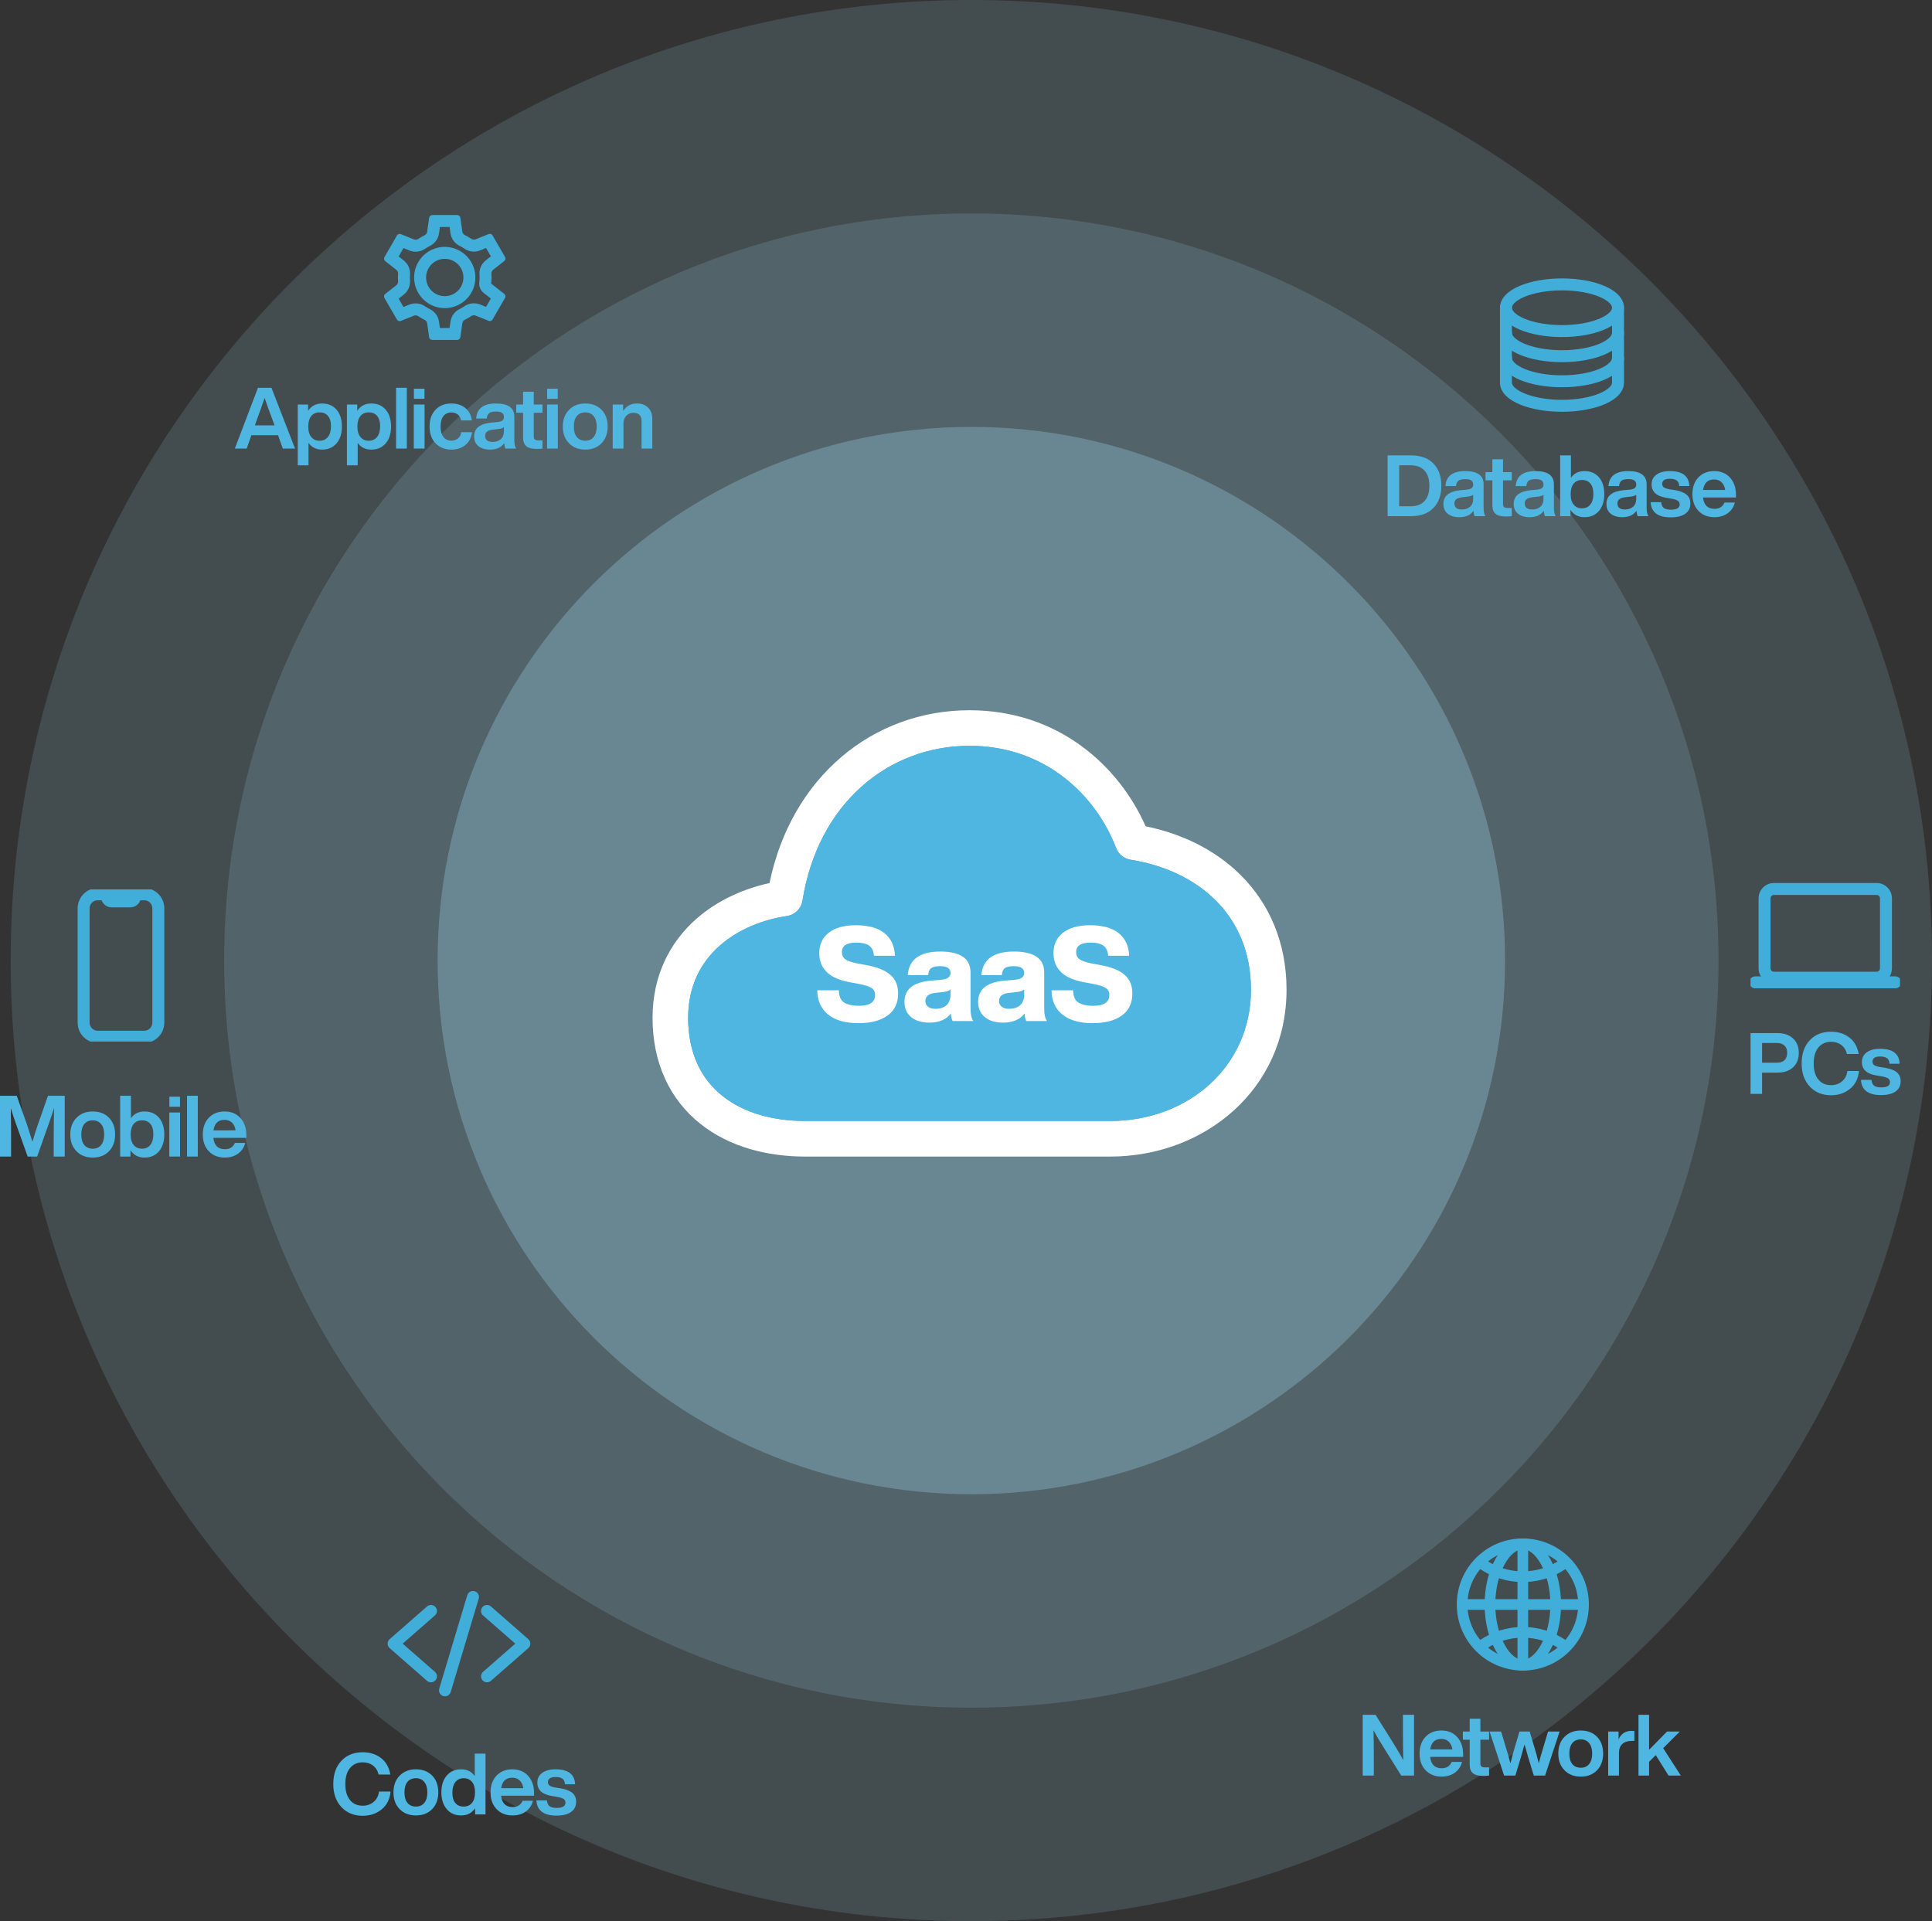
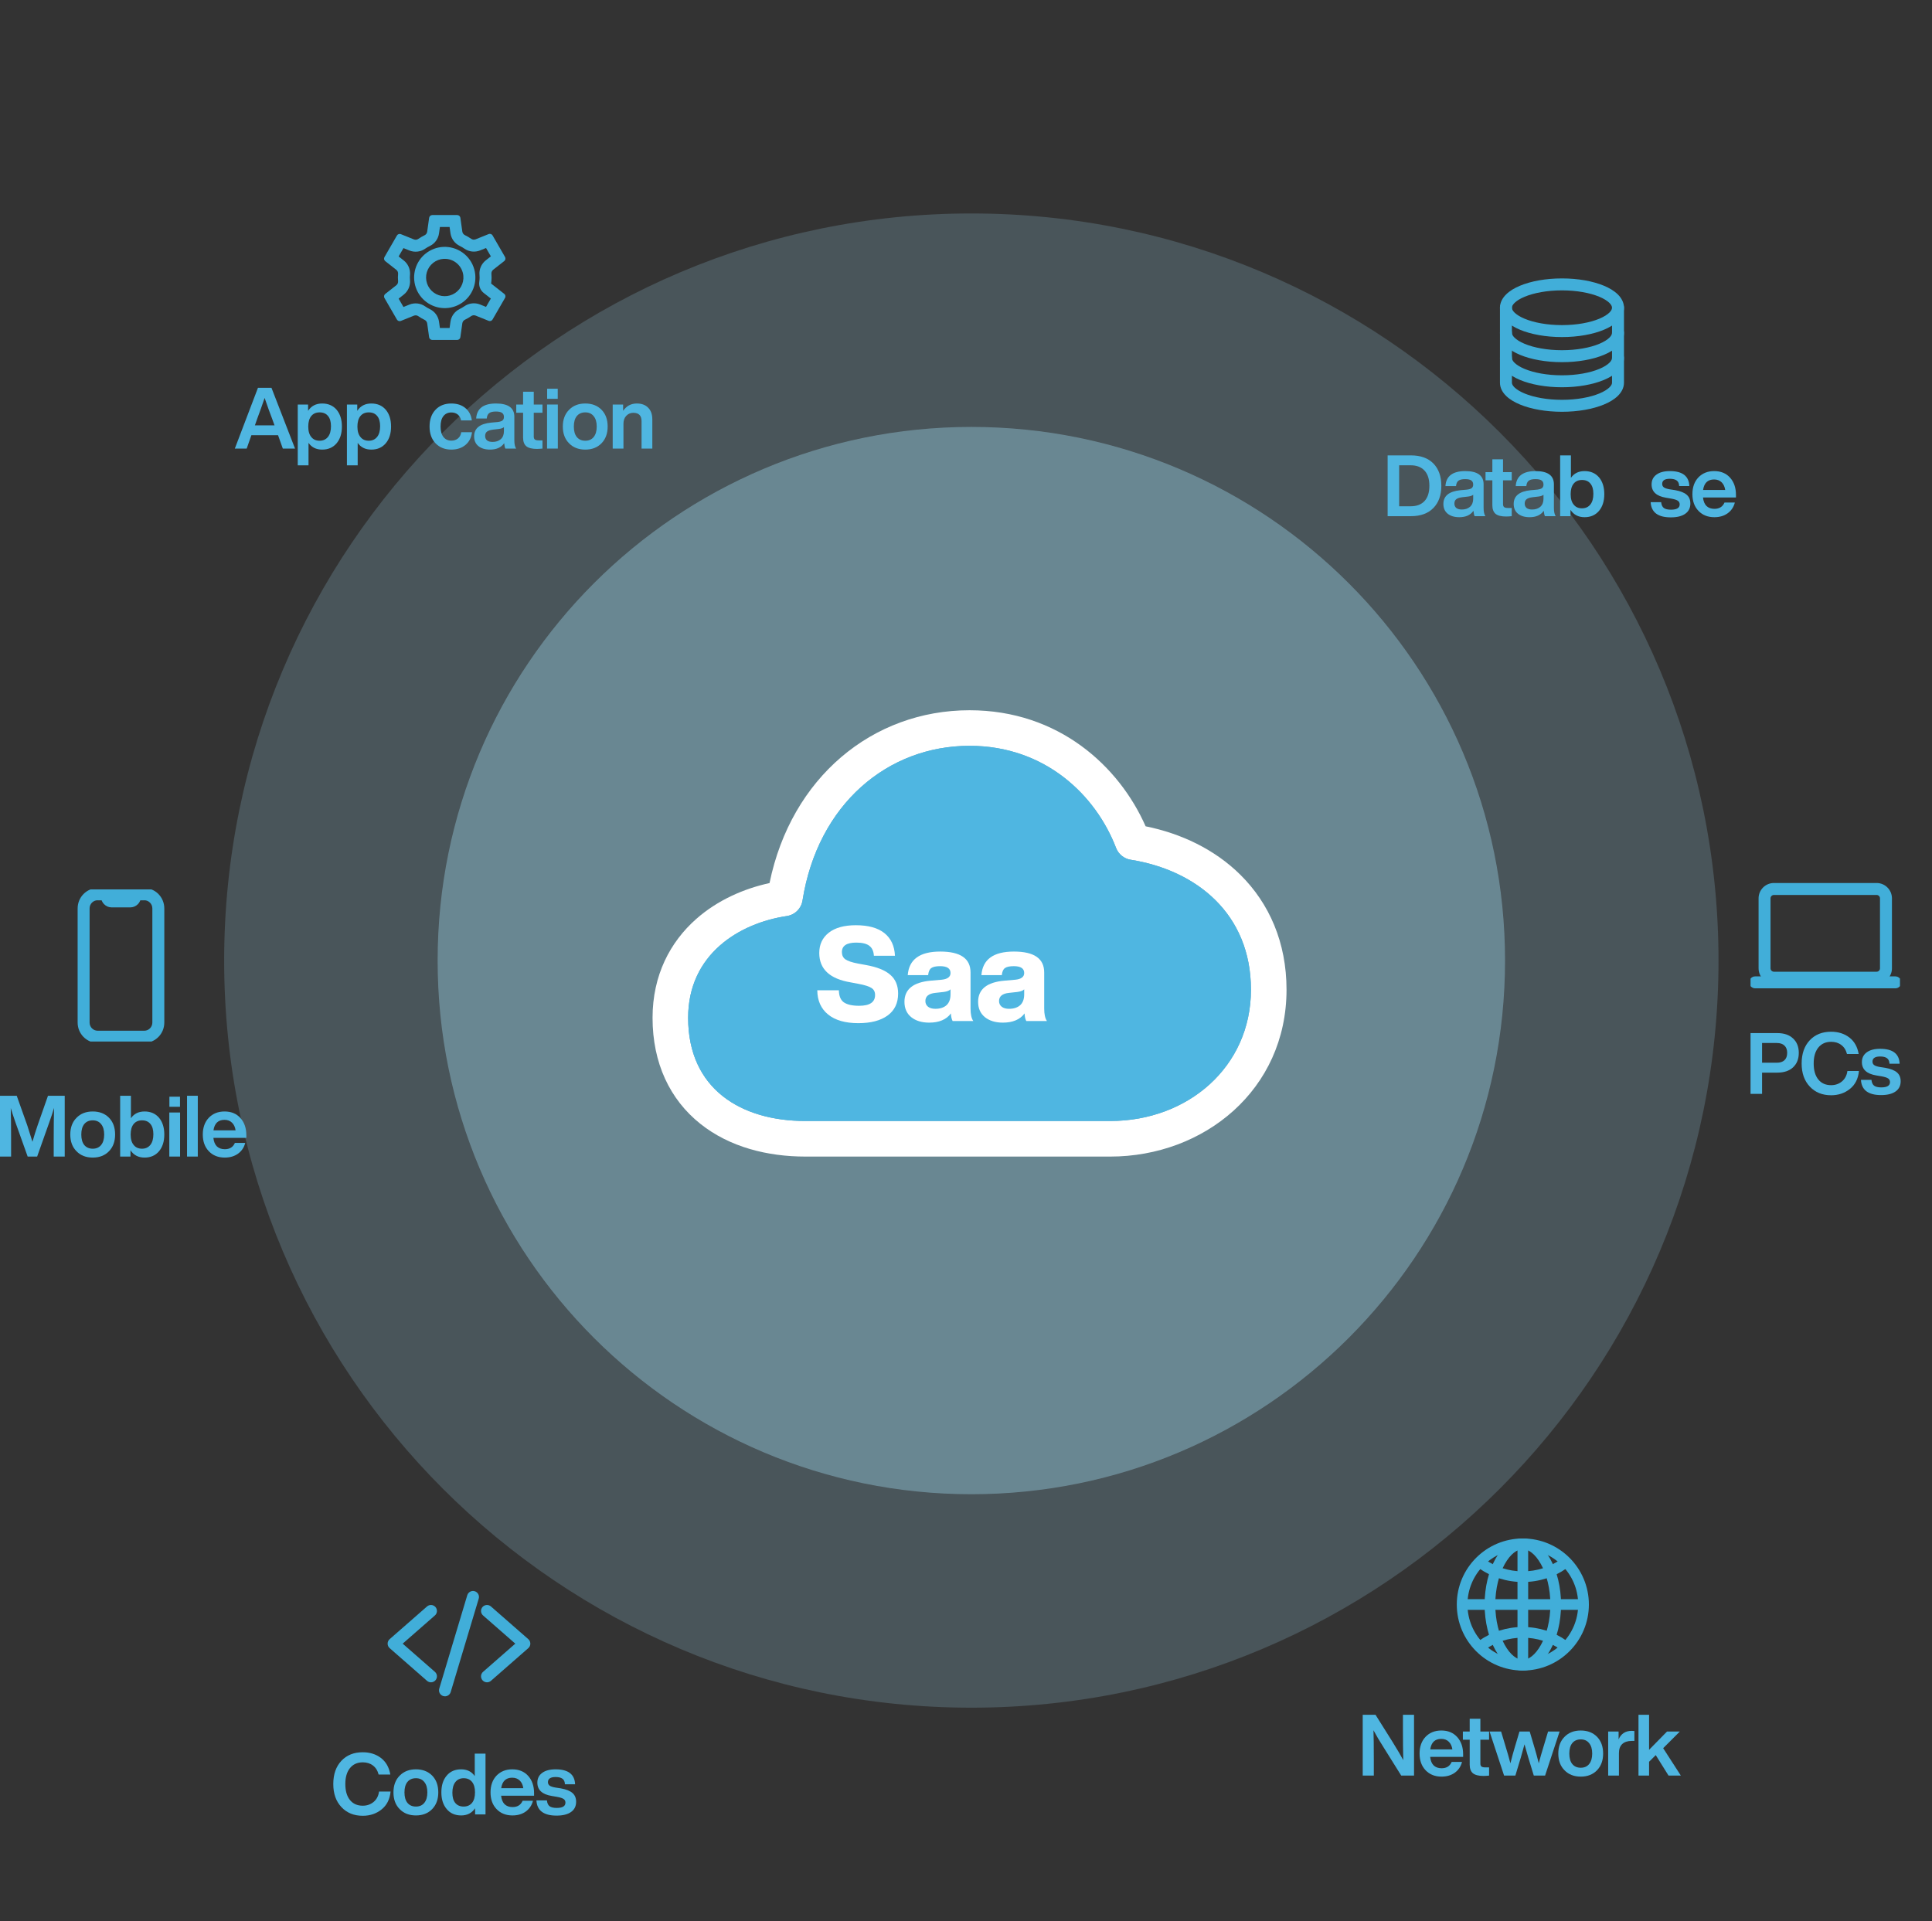
<svg xmlns="http://www.w3.org/2000/svg" width="543" height="540" viewBox="0 0 543 540" fill="none">
  <rect x="0" y="0" width="543" height="540" fill="#333333" stroke="none" />
  <g opacity="0.5">
-     <path opacity="0.3" d="M543 270C543 419.117 422.117 540 273 540C123.883 540 3 419.117 3 270C3 120.883 123.883 0 273 0C422.117 0 543 120.883 543 270Z" fill="#A0DBF2" />
    <path opacity="0.4" d="M483 270C483 385.98 388.98 480 273 480C157.02 480 63 385.98 63 270C63 154.02 157.02 60 273 60C388.98 60 483 154.02 483 270Z" fill="#A0DBF2" />
    <path d="M423 270C423 352.843 355.843 420 273 420C190.157 420 123 352.843 123 270C123 187.157 190.157 120 273 120C355.843 120 423 187.157 423 270Z" fill="#A0DBF2" />
  </g>
  <path d="M224.062 256.021C223.27 256.806 222.248 257.318 221.145 257.484C207.868 259.461 193.404 268.155 193.404 286.092C193.404 306.049 208.234 315.092 226.359 315.092H312.041C333.792 315.092 351.587 299.933 351.587 278.183C351.587 256.831 336.217 244.589 317.792 241.662C316.869 241.516 316.002 241.128 315.277 240.539C314.552 239.95 313.995 239.18 313.663 238.307C308.018 223.596 293.814 209.637 272.496 209.637C249.539 209.637 229.852 225.979 225.551 253.117C225.376 254.219 224.855 255.236 224.062 256.021Z" fill="#4FB6E1" />
  <path fill-rule="evenodd" clip-rule="evenodd" d="M221.145 257.484C222.248 257.318 223.27 256.806 224.062 256.021C224.855 255.236 225.376 254.219 225.551 253.117C229.852 225.979 249.539 209.637 272.496 209.637C293.814 209.637 308.018 223.596 313.663 238.307C313.995 239.18 314.552 239.95 315.277 240.539C316.002 241.128 316.869 241.516 317.792 241.662C336.217 244.589 351.587 256.831 351.587 278.183C351.587 299.933 333.792 315.092 312.041 315.092H226.359C208.234 315.092 193.404 306.049 193.404 286.092C193.404 268.155 207.868 259.461 221.145 257.484ZM216.281 248.214C222.362 218.564 245.203 199.637 272.496 199.637C297.572 199.637 314.56 215.42 321.983 232.259C331.886 234.265 341.359 238.69 348.641 245.913C356.72 253.926 361.587 264.898 361.587 278.183C361.587 306.342 338.385 325.092 312.041 325.092H226.359C215.788 325.092 205.111 322.472 196.856 315.899C188.276 309.068 183.404 298.818 183.404 286.092C183.404 274.097 188.373 264.762 195.673 258.31C201.746 252.942 209.178 249.761 216.281 248.214Z" fill="white" />
  <path d="M224.063 256.021C223.271 256.806 222.249 257.318 221.146 257.484C207.868 259.461 193.404 268.155 193.404 286.092C193.404 306.049 208.234 315.092 226.359 315.092H312.042C333.792 315.092 351.588 299.933 351.588 278.183C351.588 256.831 336.217 244.589 317.792 241.662C316.87 241.516 316.002 241.128 315.277 240.539C314.552 239.95 313.995 239.18 313.663 238.307C308.018 223.596 293.814 209.637 272.496 209.637C249.54 209.637 229.853 225.979 225.552 253.117C225.377 254.219 224.855 255.236 224.063 256.021Z" fill="#4FB6E1" />
  <path d="M241.247 287.592C237.572 287.592 234.735 286.778 232.737 285.15C230.739 283.522 229.728 281.253 229.703 278.342H235.771C235.796 279.97 236.265 281.105 237.177 281.746C238.115 282.387 239.545 282.708 241.469 282.708C244.454 282.708 245.946 281.697 245.946 279.674C245.946 278.786 245.613 278.132 244.947 277.713C244.306 277.269 243.06 276.874 241.21 276.529L239.064 276.122C233.194 275.135 230.258 272.385 230.258 267.871C230.258 265.478 231.146 263.579 232.922 262.173C234.723 260.767 237.264 260.064 240.544 260.064C244.047 260.064 246.723 260.804 248.573 262.284C250.423 263.764 251.41 265.885 251.533 268.648H245.613C245.539 267.365 245.108 266.428 244.318 265.836C243.554 265.244 242.333 264.948 240.655 264.948C237.967 264.948 236.622 265.836 236.622 267.612C236.622 268.5 236.943 269.178 237.584 269.647C238.25 270.116 239.422 270.51 241.099 270.831L243.319 271.238C246.501 271.805 248.808 272.73 250.238 274.013C251.694 275.271 252.421 277.022 252.421 279.267C252.421 281.956 251.435 284.015 249.461 285.446C247.488 286.877 244.75 287.592 241.247 287.592Z" fill="white" />
  <path d="M273.552 287H267.743C267.447 286.433 267.287 285.717 267.262 284.854C265.98 286.581 263.945 287.444 261.157 287.444C259.061 287.444 257.371 286.926 256.088 285.89C254.83 284.854 254.201 283.423 254.201 281.598C254.201 278.046 256.693 276.06 261.675 275.641L264.672 275.382C266.325 275.209 267.151 274.58 267.151 273.495C267.151 272.212 266.177 271.571 264.228 271.571C263.044 271.571 262.206 271.756 261.712 272.126C261.244 272.471 260.96 273.125 260.861 274.087H255.126C255.472 269.672 258.518 267.464 264.265 267.464C269.939 267.464 272.775 269.425 272.775 273.347V283.485C272.775 285.088 273.034 286.26 273.552 287ZM262.896 283.559C264.204 283.559 265.24 283.226 266.004 282.56C266.769 281.869 267.151 280.846 267.151 279.489V278.083C266.806 278.453 266.165 278.7 265.227 278.823L262.859 279.082C261.009 279.279 260.084 280.044 260.084 281.376C260.084 282.042 260.331 282.572 260.824 282.967C261.318 283.362 262.008 283.559 262.896 283.559Z" fill="white" />
  <path d="M294.256 287H288.447C288.151 286.433 287.991 285.717 287.966 284.854C286.684 286.581 284.649 287.444 281.861 287.444C279.765 287.444 278.075 286.926 276.792 285.89C275.534 284.854 274.905 283.423 274.905 281.598C274.905 278.046 277.397 276.06 282.379 275.641L285.376 275.382C287.029 275.209 287.855 274.58 287.855 273.495C287.855 272.212 286.881 271.571 284.932 271.571C283.748 271.571 282.91 271.756 282.416 272.126C281.948 272.471 281.664 273.125 281.565 274.087H275.83C276.176 269.672 279.222 267.464 284.969 267.464C290.643 267.464 293.479 269.425 293.479 273.347V283.485C293.479 285.088 293.738 286.26 294.256 287ZM283.6 283.559C284.908 283.559 285.944 283.226 286.708 282.56C287.473 281.869 287.855 280.846 287.855 279.489V278.083C287.51 278.453 286.869 278.7 285.931 278.823L283.563 279.082C281.713 279.279 280.788 280.044 280.788 281.376C280.788 282.042 281.035 282.572 281.528 282.967C282.022 283.362 282.712 283.559 283.6 283.559Z" fill="white" />
-   <path d="M307.081 287.592C303.406 287.592 300.569 286.778 298.571 285.15C296.573 283.522 295.562 281.253 295.537 278.342H301.605C301.63 279.97 302.099 281.105 303.011 281.746C303.949 282.387 305.379 282.708 307.303 282.708C310.288 282.708 311.78 281.697 311.78 279.674C311.78 278.786 311.447 278.132 310.781 277.713C310.14 277.269 308.894 276.874 307.044 276.529L304.898 276.122C299.028 275.135 296.092 272.385 296.092 267.871C296.092 265.478 296.98 263.579 298.756 262.173C300.557 260.767 303.098 260.064 306.378 260.064C309.881 260.064 312.557 260.804 314.407 262.284C316.257 263.764 317.244 265.885 317.367 268.648H311.447C311.373 267.365 310.942 266.428 310.152 265.836C309.388 265.244 308.167 264.948 306.489 264.948C303.801 264.948 302.456 265.836 302.456 267.612C302.456 268.5 302.777 269.178 303.418 269.647C304.084 270.116 305.256 270.51 306.933 270.831L309.153 271.238C312.335 271.805 314.642 272.73 316.072 274.013C317.528 275.271 318.255 277.022 318.255 279.267C318.255 281.956 317.269 284.015 315.295 285.446C313.322 286.877 310.584 287.592 307.081 287.592Z" fill="white" />
  <path fill-rule="evenodd" clip-rule="evenodd" d="M133.568 77.148L133.568 77.154C133.743 78.92 133.367 80.698 132.492 82.242C131.618 83.787 130.287 85.024 128.682 85.783C127.078 86.542 125.278 86.787 123.529 86.483C121.779 86.18 120.167 85.343 118.912 84.088C117.657 82.833 116.82 81.221 116.517 79.471C116.213 77.722 116.458 75.922 117.217 74.318C117.976 72.713 119.213 71.382 120.758 70.508C122.302 69.633 124.08 69.257 125.846 69.432L125.516 72.775C124.439 72.669 123.355 72.898 122.413 73.431C121.471 73.965 120.717 74.776 120.254 75.755C119.791 76.733 119.642 77.831 119.827 78.897C120.012 79.964 120.522 80.947 121.288 81.712C122.053 82.478 123.036 82.988 124.103 83.173C125.169 83.358 126.267 83.209 127.245 82.746C128.224 82.283 129.035 81.529 129.568 80.587C130.102 79.645 130.331 78.561 130.225 77.484C130.103 76.276 129.568 75.148 128.71 74.29C127.852 73.432 126.723 72.897 125.516 72.775L125.852 69.432C127.83 69.631 129.68 70.508 131.086 71.914C132.492 73.32 133.369 75.169 133.568 77.148ZM138.031 79.705C138.112 79.14 138.154 78.571 138.157 78C138.157 77.658 138.139 77.317 138.112 76.977C138.092 76.758 138.127 76.538 138.213 76.337C138.3 76.135 138.436 75.958 138.608 75.822L141.743 73.361C141.904 73.227 142.013 73.041 142.05 72.834C142.087 72.627 142.049 72.415 141.943 72.233L138.435 66.163C138.328 65.983 138.162 65.847 137.965 65.778C137.767 65.71 137.552 65.713 137.357 65.787L133.675 67.269C133.473 67.351 133.254 67.38 133.037 67.356C132.821 67.332 132.614 67.254 132.435 67.129C131.877 66.739 131.288 66.394 130.675 66.098C130.479 66.005 130.309 65.864 130.18 65.689C130.051 65.515 129.968 65.311 129.937 65.096L129.385 61.173C129.344 60.97 129.234 60.787 129.075 60.655C128.915 60.523 128.716 60.449 128.508 60.445H121.491C121.281 60.45 121.078 60.527 120.919 60.664C120.759 60.802 120.652 60.99 120.615 61.197L120.063 65.126C120.034 65.339 119.952 65.541 119.826 65.714C119.7 65.888 119.533 66.028 119.34 66.122C118.726 66.42 118.135 66.763 117.573 67.15C117.393 67.275 117.186 67.354 116.969 67.379C116.752 67.404 116.532 67.375 116.328 67.294L112.645 65.811C112.45 65.737 112.235 65.734 112.038 65.803C111.84 65.872 111.674 66.008 111.567 66.188L108.059 72.258C107.954 72.438 107.917 72.649 107.952 72.854C107.988 73.059 108.094 73.246 108.253 73.38L111.386 75.841C111.557 75.975 111.693 76.15 111.78 76.35C111.866 76.549 111.902 76.767 111.884 76.984C111.854 77.319 111.836 77.656 111.836 77.998C111.836 78.34 111.854 78.681 111.884 79.023C111.905 79.241 111.87 79.461 111.784 79.663C111.698 79.865 111.564 80.042 111.392 80.178L108.257 82.639C108.096 82.773 107.987 82.959 107.95 83.166C107.913 83.373 107.951 83.585 108.056 83.767L111.565 89.837C111.672 90.017 111.838 90.153 112.035 90.222C112.233 90.29 112.448 90.287 112.643 90.213L116.325 88.731C116.527 88.649 116.746 88.62 116.963 88.644C117.179 88.668 117.386 88.746 117.565 88.871C118.123 89.261 118.712 89.606 119.325 89.902C119.521 89.995 119.691 90.136 119.82 90.311C119.949 90.485 120.032 90.689 120.063 90.904L120.615 94.827C120.656 95.03 120.766 95.213 120.925 95.345C121.085 95.477 121.284 95.551 121.491 95.555H128.508C128.719 95.55 128.921 95.473 129.081 95.336C129.241 95.198 129.348 95.01 129.385 94.802L129.937 90.874C129.966 90.661 130.048 90.459 130.174 90.286C130.3 90.112 130.467 89.972 130.66 89.878C131.274 89.58 131.865 89.237 132.427 88.85C132.606 88.725 132.814 88.646 133.031 88.621C133.248 88.596 133.468 88.625 133.671 88.706L137.355 90.189C137.55 90.263 137.765 90.266 137.962 90.197C138.159 90.128 138.326 89.992 138.433 89.812L141.941 83.742C142.046 83.561 142.084 83.348 142.047 83.141C142.01 82.935 141.902 82.748 141.74 82.614L138.031 79.705ZM137.958 83.918L135.958 82.349C135.014 81.609 134.536 80.421 134.705 79.233C134.763 78.821 134.794 78.406 134.797 77.99C134.797 77.77 134.785 77.53 134.764 77.257C134.697 76.49 134.822 75.718 135.126 75.01C135.434 74.293 135.916 73.665 136.529 73.183L137.961 72.058L136.605 69.712L134.929 70.387C134.21 70.676 133.43 70.782 132.659 70.695C131.889 70.608 131.153 70.33 130.516 69.887L130.51 69.883C130.101 69.597 129.669 69.344 129.219 69.126C128.528 68.795 127.929 68.299 127.475 67.682C127.017 67.061 126.721 66.338 126.611 65.575L126.609 65.563L126.362 63.805H123.642L123.391 65.589C123.391 65.59 123.391 65.591 123.391 65.591C123.285 66.35 122.994 67.07 122.544 67.689C122.094 68.309 121.498 68.809 120.809 69.144L120.805 69.145C120.346 69.368 119.904 69.625 119.483 69.915C118.85 70.353 118.119 70.629 117.354 70.717C116.584 70.806 115.805 70.702 115.086 70.416L115.073 70.411L113.397 69.736L112.041 72.083L113.459 73.197C113.46 73.197 113.46 73.197 113.46 73.198C114.07 73.676 114.551 74.298 114.86 75.008C115.17 75.719 115.297 76.496 115.232 77.268L115.23 77.288C115.208 77.534 115.196 77.769 115.196 77.998C115.196 78.22 115.208 78.46 115.231 78.725C115.3 79.495 115.178 80.269 114.875 80.98C114.57 81.697 114.091 82.325 113.481 82.81L113.467 82.821L112.039 83.942L113.395 86.288L115.07 85.614L115.071 85.613C115.79 85.324 116.57 85.218 117.34 85.305C118.111 85.392 118.847 85.67 119.484 86.113L119.49 86.117C119.898 86.403 120.33 86.655 120.779 86.873C121.471 87.204 122.07 87.7 122.525 88.318C122.982 88.939 123.279 89.662 123.389 90.425L123.391 90.437L123.638 92.195H126.358L126.609 90.411C126.609 90.41 126.609 90.41 126.609 90.409C126.715 89.651 127.005 88.93 127.456 88.311C127.906 87.691 128.502 87.191 129.191 86.856L129.194 86.855C129.653 86.632 130.095 86.375 130.515 86.087C131.148 85.647 131.88 85.371 132.646 85.283C133.415 85.194 134.195 85.298 134.914 85.584L134.927 85.589L136.603 86.264L137.958 83.918Z" fill="#41AED9" />
  <path fill-rule="evenodd" clip-rule="evenodd" d="M133.42 447.266C134.309 447.532 134.813 448.469 134.547 449.358L126.672 475.608C126.405 476.496 125.468 477.001 124.58 476.734C123.691 476.467 123.187 475.531 123.453 474.642L131.328 448.392C131.595 447.503 132.532 446.999 133.42 447.266ZM122.389 451.706C123 452.404 122.93 453.466 122.231 454.077L113.176 462L122.231 469.923C122.93 470.534 123 471.595 122.389 472.294C121.778 472.992 120.717 473.063 120.019 472.452L109.519 463.264C109.154 462.945 108.945 462.484 108.945 462C108.945 461.515 109.154 461.054 109.519 460.735L120.019 451.548C120.717 450.937 121.778 451.008 122.389 451.706ZM135.611 451.706C136.222 451.008 137.283 450.937 137.981 451.548L148.481 460.735C148.846 461.054 149.055 461.515 149.055 462C149.055 462.484 148.846 462.945 148.481 463.264L137.981 472.452C137.283 473.063 136.222 472.992 135.611 472.294C135 471.595 135.07 470.534 135.769 469.923L144.824 462L135.769 454.077C135.07 453.466 135 452.404 135.611 451.706Z" fill="#41AED9" />
  <path fill-rule="evenodd" clip-rule="evenodd" d="M425.667 85.142C425.079 85.722 424.93 86.179 424.93 86.5C424.93 86.821 425.079 87.279 425.667 87.858C426.26 88.442 427.206 89.046 428.509 89.59C431.109 90.673 434.817 91.383 439 91.383C443.183 91.383 446.891 90.673 449.491 89.59C450.794 89.046 451.74 88.442 452.333 87.858C452.921 87.279 453.07 86.821 453.07 86.5C453.07 86.179 452.921 85.722 452.333 85.142C451.74 84.558 450.794 83.954 449.491 83.41C446.891 82.327 443.183 81.618 439 81.618C434.817 81.618 431.109 82.327 428.509 83.41C427.206 83.954 426.26 84.558 425.667 85.142ZM427.217 80.309C430.317 79.017 434.484 78.258 439 78.258C443.516 78.258 447.683 79.017 450.783 80.309C452.33 80.953 453.691 81.763 454.691 82.749C455.698 83.74 456.43 85.009 456.43 86.5C456.43 87.991 455.698 89.26 454.691 90.251C453.691 91.237 452.33 92.047 450.783 92.691C447.683 93.983 443.516 94.743 439 94.743C434.484 94.743 430.317 93.983 427.217 92.691C425.67 92.047 424.309 91.237 423.309 90.251C422.302 89.26 421.57 87.991 421.57 86.5C421.57 85.009 422.302 83.74 423.309 82.749C424.309 81.763 425.67 80.953 427.217 80.309Z" fill="#41AED9" />
  <path fill-rule="evenodd" clip-rule="evenodd" d="M423.25 91.875C424.178 91.875 424.93 92.627 424.93 93.555C424.93 93.875 425.079 94.333 425.667 94.912C426.261 95.497 427.207 96.101 428.51 96.644C431.111 97.728 434.819 98.437 439 98.437C443.181 98.437 446.889 97.728 449.49 96.644C450.793 96.101 451.739 95.497 452.333 94.912C452.921 94.333 453.07 93.875 453.07 93.555C453.07 92.627 453.822 91.875 454.75 91.875C455.678 91.875 456.43 92.627 456.43 93.555C456.43 95.046 455.697 96.315 454.691 97.306C453.69 98.291 452.329 99.102 450.782 99.746C447.681 101.038 443.514 101.797 439 101.797C434.486 101.797 430.319 101.038 427.218 99.746C425.671 99.102 424.31 98.291 423.309 97.306C422.303 96.315 421.57 95.046 421.57 93.555C421.57 92.627 422.322 91.875 423.25 91.875ZM423.25 98.929C424.178 98.929 424.93 99.682 424.93 100.609C424.93 100.93 425.079 101.388 425.667 101.967C426.261 102.552 427.207 103.156 428.51 103.699C431.111 104.782 434.819 105.492 439 105.492C443.181 105.492 446.889 104.782 449.49 103.699C450.793 103.156 451.739 102.552 452.333 101.967C452.921 101.388 453.07 100.93 453.07 100.609C453.07 99.682 453.822 98.929 454.75 98.929C455.678 98.929 456.43 99.682 456.43 100.609C456.43 102.101 455.697 103.37 454.691 104.361C453.69 105.346 452.329 106.156 450.782 106.801C447.681 108.092 443.514 108.852 439 108.852C434.486 108.852 430.319 108.092 427.218 106.801C425.671 106.156 424.31 105.346 423.309 104.361C422.303 103.37 421.57 102.101 421.57 100.609C421.57 99.682 422.322 98.929 423.25 98.929Z" fill="#41AED9" />
  <path fill-rule="evenodd" clip-rule="evenodd" d="M423.25 84.758C424.178 84.758 424.93 85.51 424.93 86.438V107.562C424.93 107.869 425.073 108.316 425.661 108.89C426.255 109.469 427.2 110.067 428.505 110.606C431.107 111.679 434.817 112.383 439 112.383C443.183 112.383 446.893 111.679 449.495 110.606C450.8 110.067 451.745 109.469 452.339 108.89C452.927 108.316 453.07 107.869 453.07 107.562V86.438C453.07 85.51 453.822 84.758 454.75 84.758C455.678 84.758 456.43 85.51 456.43 86.438V107.562C456.43 109.051 455.691 110.313 454.685 111.295C453.684 112.272 452.322 113.074 450.777 113.712C447.677 114.991 443.512 115.743 439 115.743C434.488 115.743 430.323 114.991 427.223 113.712C425.678 113.074 424.316 112.272 423.315 111.295C422.309 110.313 421.57 109.051 421.57 107.562V86.438C421.57 85.51 422.322 84.758 423.25 84.758Z" fill="#41AED9" />
  <g clip-path="url(#clip0_3994_1197)">
    <path fill-rule="evenodd" clip-rule="evenodd" d="M498.574 251.555C498.046 251.555 497.618 251.983 497.618 252.512V272.176C497.618 272.704 498.046 273.133 498.574 273.133H527.426C527.954 273.133 528.383 272.704 528.383 272.176V252.512C528.383 251.983 527.954 251.555 527.426 251.555H498.574ZM494.258 252.512C494.258 250.128 496.19 248.195 498.574 248.195H527.426C529.81 248.195 531.743 250.128 531.743 252.512V272.176C531.743 274.56 529.81 276.493 527.426 276.493H498.574C496.19 276.493 494.258 274.56 494.258 272.176V252.512Z" fill="#41AED9" />
    <path fill-rule="evenodd" clip-rule="evenodd" d="M491.633 276.125C491.633 275.197 492.385 274.445 493.313 274.445H532.688C533.615 274.445 534.368 275.197 534.368 276.125C534.368 277.053 533.615 277.805 532.688 277.805H493.313C492.385 277.805 491.633 277.053 491.633 276.125Z" fill="#41AED9" />
  </g>
  <path fill-rule="evenodd" clip-rule="evenodd" d="M409.438 451C409.438 440.749 417.749 432.438 428 432.438C438.251 432.438 446.562 440.749 446.562 451C446.562 461.251 438.251 469.562 428 469.562C417.749 469.562 409.438 461.251 409.438 451ZM428 435.438C419.405 435.438 412.438 442.405 412.438 451C412.438 459.595 419.405 466.562 428 466.562C436.595 466.562 443.562 459.595 443.562 451C443.562 442.405 436.595 435.438 428 435.438Z" fill="#41AED9" />
  <path fill-rule="evenodd" clip-rule="evenodd" d="M420.281 438.207C422.087 434.955 424.791 432.438 428 432.438C431.209 432.438 433.913 434.955 435.719 438.207C437.573 441.545 438.742 446.068 438.742 451C438.742 455.932 437.573 460.455 435.719 463.793C433.913 467.045 431.209 469.562 428 469.562C424.791 469.562 422.087 467.045 420.281 463.793C418.427 460.455 417.258 455.932 417.258 451C417.258 446.068 418.427 441.545 420.281 438.207ZM422.904 439.664C421.328 442.501 420.258 446.509 420.258 451C420.258 455.491 421.328 459.499 422.904 462.336C424.528 465.26 426.445 466.562 428 466.562C429.555 466.562 431.472 465.26 433.096 462.336C434.672 459.499 435.742 455.491 435.742 451C435.742 446.509 434.672 442.501 433.096 439.664C431.472 436.74 429.555 435.438 428 435.438C426.445 435.438 424.528 436.74 422.904 439.664Z" fill="#41AED9" />
  <path fill-rule="evenodd" clip-rule="evenodd" d="M415.402 438.756C415.881 438.081 416.818 437.922 417.493 438.402C420.376 440.448 424.021 441.68 428 441.68C431.979 441.68 435.624 440.448 438.507 438.402C439.182 437.922 440.119 438.081 440.598 438.756C441.078 439.432 440.919 440.368 440.244 440.848C436.853 443.255 432.6 444.68 428 444.68C423.4 444.68 419.147 443.255 415.756 440.848C415.081 440.368 414.922 439.432 415.402 438.756ZM415.756 461.152C419.147 458.745 423.4 457.32 428 457.32C432.6 457.32 436.853 458.745 440.244 461.152C440.919 461.632 441.078 462.568 440.598 463.244C440.119 463.919 439.182 464.078 438.507 463.598C435.624 461.552 431.979 460.32 428 460.32C424.021 460.32 420.376 461.552 417.493 463.598C416.818 464.078 415.881 463.919 415.402 463.244C414.922 462.568 415.081 461.632 415.756 461.152Z" fill="#41AED9" />
  <path fill-rule="evenodd" clip-rule="evenodd" d="M429.5 452.5V468.062H426.5V452.5H410.938V449.5H426.5V433.938H429.5V449.5H445.062V452.5H429.5Z" fill="#41AED9" />
  <g clip-path="url(#clip1_3994_1197)">
    <path fill-rule="evenodd" clip-rule="evenodd" d="M27.438 253.047C26.191 253.047 25.18 254.076 25.18 255.345V287.418C25.18 288.688 26.191 289.717 27.438 289.717H40.562C41.809 289.717 42.82 288.688 42.82 287.418V255.345C42.82 254.076 41.809 253.047 40.562 253.047H27.438ZM21.82 255.345C21.82 252.187 24.335 249.626 27.438 249.626H40.562C43.665 249.626 46.18 252.187 46.18 255.345V287.418C46.18 290.577 43.665 293.138 40.562 293.138H27.438C24.335 293.138 21.82 290.577 21.82 287.418V255.345Z" fill="#41AED9" />
    <path fill-rule="evenodd" clip-rule="evenodd" d="M25.758 251.336C25.758 250.392 26.51 249.626 27.438 249.626H29.406C30.026 249.626 30.62 249.876 31.058 250.322C31.409 250.679 31.636 251.138 31.713 251.63H36.287C36.364 251.138 36.591 250.679 36.942 250.322C37.38 249.876 37.974 249.626 38.594 249.626H40.562C41.49 249.626 42.242 250.392 42.242 251.336C42.242 252.281 41.49 253.047 40.562 253.047H39.437C39.289 253.461 39.053 253.841 38.741 254.159C38.18 254.73 37.419 255.051 36.625 255.051H31.375C30.581 255.051 29.82 254.73 29.259 254.159C28.947 253.841 28.711 253.461 28.563 253.047H27.438C26.51 253.047 25.758 252.281 25.758 251.336Z" fill="#41AED9" />
  </g>
  <path d="M82.92 126.088H79.488L78.144 122.32H70.656L69.336 126.088H66L72.504 109H76.296L82.92 126.088ZM72.288 117.712L71.64 119.56H77.16L76.488 117.712C75.928 116.288 75.224 114.336 74.376 111.856C73.704 113.84 73.008 115.792 72.288 117.712Z" fill="#4FB6E1" />
  <path d="M90.55 113.416C92.246 113.416 93.598 114 94.606 115.168C95.598 116.352 96.094 117.928 96.094 119.896C96.094 121.848 95.598 123.416 94.606 124.6C93.598 125.784 92.246 126.376 90.55 126.376C88.87 126.376 87.59 125.744 86.71 124.48V130.792H83.686V113.704H86.59V115.48C87.486 114.104 88.806 113.416 90.55 113.416ZM87.502 122.848C88.046 123.536 88.822 123.88 89.83 123.88C90.822 123.88 91.606 123.52 92.182 122.8C92.742 122.096 93.022 121.096 93.022 119.8C93.022 118.536 92.742 117.576 92.182 116.92C91.638 116.248 90.854 115.912 89.83 115.912C88.822 115.912 88.038 116.256 87.478 116.944C86.918 117.632 86.638 118.616 86.638 119.896C86.638 121.192 86.926 122.176 87.502 122.848Z" fill="#4FB6E1" />
  <path d="M104.367 113.416C106.063 113.416 107.415 114 108.423 115.168C109.415 116.352 109.911 117.928 109.911 119.896C109.911 121.848 109.415 123.416 108.423 124.6C107.415 125.784 106.063 126.376 104.367 126.376C102.687 126.376 101.407 125.744 100.527 124.48V130.792H97.503V113.704H100.407V115.48C101.303 114.104 102.623 113.416 104.367 113.416ZM101.319 122.848C101.863 123.536 102.639 123.88 103.647 123.88C104.639 123.88 105.423 123.52 105.999 122.8C106.559 122.096 106.839 121.096 106.839 119.8C106.839 118.536 106.559 117.576 105.999 116.92C105.455 116.248 104.671 115.912 103.647 115.912C102.639 115.912 101.855 116.256 101.295 116.944C100.735 117.632 100.455 118.616 100.455 119.896C100.455 121.192 100.743 122.176 101.319 122.848Z" fill="#4FB6E1" />
-   <path d="M114.344 126.088H111.32V109H114.344V126.088Z" fill="#4FB6E1" />
-   <path d="M119.301 112.096H116.325V109.264H119.301V112.096ZM119.325 126.088H116.301V113.704H119.325V126.088Z" fill="#4FB6E1" />
  <path d="M126.85 126.376C125.026 126.376 123.546 125.784 122.41 124.6C121.29 123.432 120.73 121.864 120.73 119.896C120.73 117.912 121.29 116.336 122.41 115.168C123.514 114 124.994 113.416 126.85 113.416C128.466 113.416 129.786 113.848 130.81 114.712C131.834 115.56 132.434 116.712 132.61 118.168H129.586C129.442 117.448 129.13 116.896 128.65 116.512C128.17 116.128 127.57 115.936 126.85 115.936C125.906 115.936 125.162 116.28 124.618 116.968C124.09 117.64 123.826 118.616 123.826 119.896C123.826 121.176 124.098 122.16 124.642 122.848C125.186 123.52 125.922 123.856 126.85 123.856C127.586 123.856 128.202 123.656 128.698 123.256C129.21 122.84 129.522 122.248 129.634 121.48H132.658C132.498 122.968 131.89 124.16 130.834 125.056C129.778 125.936 128.45 126.376 126.85 126.376Z" fill="#4FB6E1" />
  <path d="M145.063 126.088H142.039C141.895 125.832 141.783 125.328 141.703 124.576C140.871 125.776 139.543 126.376 137.719 126.376C136.359 126.376 135.271 126.048 134.455 125.392C133.655 124.736 133.255 123.824 133.255 122.656C133.255 120.4 134.839 119.112 138.007 118.792L139.879 118.624C140.503 118.544 140.951 118.4 141.223 118.192C141.495 117.968 141.631 117.64 141.631 117.208C141.631 116.68 141.455 116.296 141.103 116.056C140.767 115.8 140.191 115.672 139.375 115.672C138.495 115.672 137.863 115.824 137.479 116.128C137.095 116.416 136.871 116.92 136.807 117.64H133.831C134.007 114.824 135.863 113.416 139.399 113.416C142.839 113.416 144.559 114.656 144.559 117.136V123.736C144.559 124.824 144.727 125.608 145.063 126.088ZM138.439 124.216C139.383 124.216 140.151 123.96 140.743 123.448C141.335 122.92 141.631 122.168 141.631 121.192V120.064C141.343 120.32 140.871 120.488 140.215 120.568L138.583 120.76C137.783 120.856 137.207 121.048 136.855 121.336C136.519 121.608 136.351 122.008 136.351 122.536C136.351 123.064 136.527 123.48 136.879 123.784C137.247 124.072 137.767 124.216 138.439 124.216Z" fill="#4FB6E1" />
  <path d="M152.465 113.704V116.008H150.017V122.704C150.017 123.104 150.121 123.384 150.329 123.544C150.553 123.704 150.921 123.784 151.433 123.784H152.465V126.088C151.809 126.152 151.281 126.184 150.881 126.184C149.537 126.184 148.553 125.936 147.929 125.44C147.321 124.928 147.017 124.12 147.017 123.016V116.008H145.097V113.704H147.017V110.104H150.017V113.704H152.465Z" fill="#4FB6E1" />
  <path d="M156.756 112.096H153.78V109.264H156.756V112.096ZM156.78 126.088H153.756V113.704H156.78V126.088Z" fill="#4FB6E1" />
  <path d="M170.785 119.896C170.785 121.848 170.209 123.416 169.057 124.6C167.905 125.784 166.385 126.376 164.497 126.376C162.609 126.376 161.089 125.784 159.937 124.6C158.769 123.432 158.185 121.864 158.185 119.896C158.185 117.928 158.769 116.36 159.937 115.192C161.089 114.008 162.609 113.416 164.497 113.416C166.385 113.416 167.905 114 169.057 115.168C170.209 116.336 170.785 117.912 170.785 119.896ZM162.121 122.848C162.697 123.536 163.489 123.88 164.497 123.88C165.505 123.88 166.289 123.536 166.849 122.848C167.425 122.144 167.713 121.16 167.713 119.896C167.713 118.632 167.425 117.656 166.849 116.968C166.289 116.264 165.505 115.912 164.497 115.912C163.489 115.912 162.697 116.256 162.121 116.944C161.561 117.632 161.281 118.616 161.281 119.896C161.281 121.176 161.561 122.16 162.121 122.848Z" fill="#4FB6E1" />
  <path d="M178.994 113.416C180.338 113.416 181.394 113.808 182.162 114.592C182.946 115.36 183.338 116.456 183.338 117.88V126.088H180.314V118.384C180.314 116.816 179.538 116.032 177.986 116.032C177.218 116.032 176.562 116.312 176.018 116.872C175.49 117.416 175.226 118.176 175.226 119.152V126.088H172.202V113.704H175.13V115.48C176.074 114.104 177.362 113.416 178.994 113.416Z" fill="#4FB6E1" />
  <path d="M390 128H396.528C399.264 128 401.376 128.76 402.864 130.28C404.352 131.816 405.096 133.904 405.096 136.544C405.096 139.184 404.352 141.264 402.864 142.784C401.376 144.32 399.264 145.088 396.528 145.088H390V128ZM393.24 142.304H396.48C398.16 142.304 399.456 141.816 400.368 140.84C401.28 139.848 401.736 138.416 401.736 136.544C401.736 134.672 401.28 133.248 400.368 132.272C399.456 131.28 398.16 130.784 396.48 130.784H393.24V142.304Z" fill="#4FB6E1" />
  <path d="M417.48 145.088H414.456C414.312 144.832 414.2 144.328 414.12 143.576C413.288 144.776 411.96 145.376 410.136 145.376C408.776 145.376 407.688 145.048 406.872 144.392C406.072 143.736 405.672 142.824 405.672 141.656C405.672 139.4 407.256 138.112 410.424 137.792L412.296 137.624C412.92 137.544 413.368 137.4 413.64 137.192C413.912 136.968 414.048 136.64 414.048 136.208C414.048 135.68 413.872 135.296 413.52 135.056C413.184 134.8 412.608 134.672 411.792 134.672C410.912 134.672 410.28 134.824 409.896 135.128C409.512 135.416 409.288 135.92 409.224 136.64H406.248C406.424 133.824 408.28 132.416 411.816 132.416C415.256 132.416 416.976 133.656 416.976 136.136V142.736C416.976 143.824 417.144 144.608 417.48 145.088ZM410.856 143.216C411.8 143.216 412.568 142.96 413.16 142.448C413.752 141.92 414.048 141.168 414.048 140.192V139.064C413.76 139.32 413.288 139.488 412.632 139.568L411 139.76C410.2 139.856 409.624 140.048 409.272 140.336C408.936 140.608 408.768 141.008 408.768 141.536C408.768 142.064 408.944 142.48 409.296 142.784C409.664 143.072 410.184 143.216 410.856 143.216Z" fill="#4FB6E1" />
  <path d="M424.883 132.704V135.008H422.435V141.704C422.435 142.104 422.539 142.384 422.747 142.544C422.971 142.704 423.339 142.784 423.851 142.784H424.883V145.088C424.227 145.152 423.699 145.184 423.299 145.184C421.955 145.184 420.971 144.936 420.347 144.44C419.739 143.928 419.435 143.12 419.435 142.016V135.008H417.515V132.704H419.435V129.104H422.435V132.704H424.883Z" fill="#4FB6E1" />
  <path d="M437.239 145.088H434.215C434.071 144.832 433.959 144.328 433.879 143.576C433.047 144.776 431.719 145.376 429.895 145.376C428.535 145.376 427.447 145.048 426.631 144.392C425.831 143.736 425.431 142.824 425.431 141.656C425.431 139.4 427.015 138.112 430.183 137.792L432.055 137.624C432.679 137.544 433.127 137.4 433.399 137.192C433.671 136.968 433.807 136.64 433.807 136.208C433.807 135.68 433.631 135.296 433.279 135.056C432.943 134.8 432.367 134.672 431.551 134.672C430.671 134.672 430.039 134.824 429.655 135.128C429.271 135.416 429.047 135.92 428.983 136.64H426.007C426.183 133.824 428.039 132.416 431.575 132.416C435.015 132.416 436.735 133.656 436.735 136.136V142.736C436.735 143.824 436.903 144.608 437.239 145.088ZM430.615 143.216C431.559 143.216 432.327 142.96 432.919 142.448C433.511 141.92 433.807 141.168 433.807 140.192V139.064C433.519 139.32 433.047 139.488 432.391 139.568L430.759 139.76C429.959 139.856 429.383 140.048 429.031 140.336C428.695 140.608 428.527 141.008 428.527 141.536C428.527 142.064 428.703 142.48 429.055 142.784C429.423 143.072 429.943 143.216 430.615 143.216Z" fill="#4FB6E1" />
  <path d="M445.354 132.416C447.05 132.416 448.402 133 449.41 134.168C450.402 135.352 450.898 136.928 450.898 138.896C450.898 140.848 450.402 142.416 449.41 143.6C448.402 144.784 447.05 145.376 445.354 145.376C443.61 145.376 442.29 144.688 441.394 143.312V145.088H438.49V128H441.514V134.312C442.394 133.048 443.674 132.416 445.354 132.416ZM442.306 141.848C442.85 142.536 443.626 142.88 444.634 142.88C445.626 142.88 446.41 142.52 446.986 141.8C447.546 141.096 447.826 140.096 447.826 138.8C447.826 137.536 447.546 136.576 446.986 135.92C446.442 135.248 445.658 134.912 444.634 134.912C443.626 134.912 442.842 135.256 442.282 135.944C441.722 136.632 441.442 137.616 441.442 138.896C441.442 140.192 441.73 141.176 442.306 141.848Z" fill="#4FB6E1" />
-   <path d="M463.302 145.088H460.278C460.134 144.832 460.022 144.328 459.942 143.576C459.11 144.776 457.782 145.376 455.958 145.376C454.598 145.376 453.51 145.048 452.694 144.392C451.894 143.736 451.494 142.824 451.494 141.656C451.494 139.4 453.078 138.112 456.246 137.792L458.118 137.624C458.742 137.544 459.19 137.4 459.462 137.192C459.734 136.968 459.87 136.64 459.87 136.208C459.87 135.68 459.694 135.296 459.342 135.056C459.006 134.8 458.43 134.672 457.614 134.672C456.734 134.672 456.102 134.824 455.718 135.128C455.334 135.416 455.11 135.92 455.046 136.64H452.07C452.246 133.824 454.102 132.416 457.638 132.416C461.078 132.416 462.798 133.656 462.798 136.136V142.736C462.798 143.824 462.966 144.608 463.302 145.088ZM456.678 143.216C457.622 143.216 458.39 142.96 458.982 142.448C459.574 141.92 459.87 141.168 459.87 140.192V139.064C459.582 139.32 459.11 139.488 458.454 139.568L456.822 139.76C456.022 139.856 455.446 140.048 455.094 140.336C454.758 140.608 454.59 141.008 454.59 141.536C454.59 142.064 454.766 142.48 455.118 142.784C455.486 143.072 456.006 143.216 456.678 143.216Z" fill="#4FB6E1" />
  <path d="M469.59 145.424C465.974 145.424 464.086 144 463.926 141.152H466.878C466.958 141.92 467.206 142.464 467.622 142.784C468.054 143.104 468.726 143.264 469.638 143.264C471.27 143.264 472.086 142.768 472.086 141.776C472.086 141.328 471.91 140.984 471.558 140.744C471.206 140.504 470.574 140.304 469.662 140.144L468.246 139.904C465.542 139.456 464.19 138.208 464.19 136.16C464.19 134.992 464.638 134.08 465.534 133.424C466.43 132.752 467.694 132.416 469.326 132.416C472.862 132.416 474.686 133.816 474.798 136.616H471.942C471.91 135.88 471.678 135.36 471.246 135.056C470.814 134.736 470.174 134.576 469.326 134.576C467.886 134.576 467.166 135.056 467.166 136.016C467.166 136.432 467.326 136.76 467.646 137C467.966 137.224 468.494 137.4 469.23 137.528L470.79 137.768C472.294 138.04 473.382 138.472 474.054 139.064C474.742 139.656 475.086 140.48 475.086 141.536C475.086 142.784 474.606 143.744 473.646 144.416C472.686 145.088 471.334 145.424 469.59 145.424Z" fill="#4FB6E1" />
  <path d="M487.902 139.112V139.832H478.638C478.75 140.888 479.078 141.688 479.622 142.232C480.182 142.76 480.926 143.024 481.854 143.024C483.23 143.024 484.174 142.432 484.686 141.248H487.59C487.27 142.512 486.598 143.52 485.574 144.272C484.55 145.008 483.302 145.376 481.83 145.376C479.99 145.376 478.502 144.784 477.366 143.6C476.23 142.416 475.662 140.848 475.662 138.896C475.662 136.944 476.222 135.376 477.342 134.192C478.478 133.008 479.958 132.416 481.782 132.416C483.654 132.416 485.142 133.032 486.246 134.264C487.35 135.496 487.902 137.112 487.902 139.112ZM481.758 134.768C479.982 134.768 478.95 135.752 478.662 137.72H484.878C484.75 136.808 484.414 136.088 483.87 135.56C483.326 135.032 482.622 134.768 481.758 134.768Z" fill="#4FB6E1" />
  <path d="M492 290.384H499.512C501.416 290.384 502.896 290.888 503.952 291.896C505.024 292.888 505.56 294.24 505.56 295.952C505.56 297.648 505.024 299 503.952 300.008C502.896 301 501.416 301.496 499.512 301.496H495.24V307.472H492V290.384ZM495.24 298.712H499.368C500.312 298.712 501.032 298.48 501.528 298.016C502.04 297.536 502.296 296.848 502.296 295.952C502.296 295.056 502.04 294.368 501.528 293.888C501.032 293.408 500.312 293.168 499.368 293.168H495.24V298.712Z" fill="#4FB6E1" />
  <path d="M514.642 307.856C512.178 307.856 510.187 307.048 508.667 305.432C507.131 303.816 506.363 301.648 506.363 298.928C506.363 296.192 507.122 294.016 508.642 292.4C510.146 290.8 512.146 290 514.642 290C516.642 290 518.347 290.536 519.755 291.608C521.163 292.68 522.043 294.232 522.395 296.264H519.107C518.819 295.144 518.283 294.296 517.499 293.72C516.731 293.128 515.779 292.832 514.642 292.832C513.122 292.832 511.922 293.376 511.042 294.464C510.178 295.536 509.747 297.024 509.747 298.928C509.747 300.848 510.178 302.344 511.042 303.416C511.906 304.488 513.106 305.024 514.642 305.024C515.826 305.024 516.843 304.672 517.691 303.968C518.539 303.264 519.05 302.288 519.226 301.04H522.467C522.259 303.216 521.411 304.896 519.923 306.08C518.451 307.264 516.691 307.856 514.642 307.856Z" fill="#4FB6E1" />
  <path d="M528.697 307.808C525.081 307.808 523.193 306.384 523.033 303.536H525.985C526.065 304.304 526.313 304.848 526.729 305.168C527.161 305.488 527.833 305.648 528.745 305.648C530.377 305.648 531.193 305.152 531.193 304.16C531.193 303.712 531.017 303.368 530.665 303.128C530.313 302.888 529.681 302.688 528.769 302.528L527.353 302.288C524.649 301.84 523.297 300.592 523.297 298.544C523.297 297.376 523.745 296.464 524.641 295.808C525.537 295.136 526.801 294.8 528.433 294.8C531.969 294.8 533.793 296.2 533.905 299H531.049C531.017 298.264 530.785 297.744 530.353 297.44C529.921 297.12 529.281 296.96 528.433 296.96C526.993 296.96 526.273 297.44 526.273 298.4C526.273 298.816 526.433 299.144 526.753 299.384C527.073 299.608 527.601 299.784 528.337 299.912L529.897 300.152C531.401 300.424 532.489 300.856 533.161 301.448C533.849 302.04 534.193 302.864 534.193 303.92C534.193 305.168 533.713 306.128 532.753 306.8C531.793 307.472 530.441 307.808 528.697 307.808Z" fill="#4FB6E1" />
  <path d="M394.304 486.464V482H397.424V499.088H393.824L389.072 491.48C387.776 489.448 386.76 487.736 386.024 486.344C386.088 488.136 386.12 490.896 386.12 494.624V499.088H383V482H386.6L391.376 489.608C392.8 491.912 393.808 493.624 394.4 494.744C394.336 492.36 394.304 489.6 394.304 486.464Z" fill="#4FB6E1" />
  <path d="M411.22 493.112V493.832H401.956C402.068 494.888 402.396 495.688 402.94 496.232C403.5 496.76 404.244 497.024 405.172 497.024C406.548 497.024 407.492 496.432 408.004 495.248H410.908C410.588 496.512 409.916 497.52 408.892 498.272C407.868 499.008 406.62 499.376 405.148 499.376C403.308 499.376 401.82 498.784 400.684 497.6C399.548 496.416 398.98 494.848 398.98 492.896C398.98 490.944 399.54 489.376 400.66 488.192C401.796 487.008 403.276 486.416 405.1 486.416C406.972 486.416 408.46 487.032 409.564 488.264C410.668 489.496 411.22 491.112 411.22 493.112ZM405.076 488.768C403.3 488.768 402.268 489.752 401.98 491.72H408.196C408.068 490.808 407.732 490.088 407.188 489.56C406.644 489.032 405.94 488.768 405.076 488.768Z" fill="#4FB6E1" />
  <path d="M418.516 486.704V489.008H416.068V495.704C416.068 496.104 416.172 496.384 416.38 496.544C416.604 496.704 416.972 496.784 417.484 496.784H418.516V499.088C417.86 499.152 417.332 499.184 416.932 499.184C415.588 499.184 414.604 498.936 413.98 498.44C413.372 497.928 413.068 497.12 413.068 496.016V489.008H411.148V486.704H413.068V483.104H416.068V486.704H418.516Z" fill="#4FB6E1" />
  <path d="M433.702 491.336L435.094 486.704H438.334L434.254 499.088H431.086L429.526 494C428.934 491.92 428.582 490.688 428.47 490.304C428.422 490.48 428.078 491.712 427.438 494L425.902 499.088H422.734L418.654 486.704H421.894L423.286 491.336C423.638 492.44 424.046 493.872 424.51 495.632C424.958 493.856 425.35 492.416 425.686 491.312L427.054 486.704H429.934L431.302 491.312C431.638 492.416 432.03 493.856 432.478 495.632C432.894 494.048 433.302 492.616 433.702 491.336Z" fill="#4FB6E1" />
  <path d="M450.569 492.896C450.569 494.848 449.993 496.416 448.841 497.6C447.689 498.784 446.169 499.376 444.281 499.376C442.393 499.376 440.873 498.784 439.721 497.6C438.553 496.432 437.969 494.864 437.969 492.896C437.969 490.928 438.553 489.36 439.721 488.192C440.873 487.008 442.393 486.416 444.281 486.416C446.169 486.416 447.689 487 448.841 488.168C449.993 489.336 450.569 490.912 450.569 492.896ZM441.905 495.848C442.481 496.536 443.273 496.88 444.281 496.88C445.289 496.88 446.073 496.536 446.633 495.848C447.209 495.144 447.497 494.16 447.497 492.896C447.497 491.632 447.209 490.656 446.633 489.968C446.073 489.264 445.289 488.912 444.281 488.912C443.273 488.912 442.481 489.256 441.905 489.944C441.345 490.632 441.065 491.616 441.065 492.896C441.065 494.176 441.345 495.16 441.905 495.848Z" fill="#4FB6E1" />
  <path d="M458.611 486.512C458.883 486.512 459.131 486.528 459.355 486.56V489.344H458.587C457.435 489.344 456.547 489.64 455.923 490.232C455.315 490.808 455.011 491.664 455.011 492.8V499.088H451.987V486.704H454.915V488.912C455.603 487.312 456.835 486.512 458.611 486.512Z" fill="#4FB6E1" />
  <path d="M472.411 499.088H468.955L465.355 493.328L463.483 495.2V499.088H460.507V482H463.483V491.84L468.523 486.704H472.123L467.443 491.384L472.411 499.088Z" fill="#4FB6E1" />
  <path d="M101.952 510.384C99.488 510.384 97.496 509.576 95.976 507.96C94.44 506.344 93.672 504.176 93.672 501.456C93.672 498.72 94.432 496.544 95.952 494.928C97.456 493.328 99.456 492.528 101.952 492.528C103.952 492.528 105.656 493.064 107.064 494.136C108.472 495.208 109.352 496.76 109.704 498.792H106.416C106.128 497.672 105.592 496.824 104.808 496.248C104.04 495.656 103.088 495.36 101.952 495.36C100.432 495.36 99.232 495.904 98.352 496.992C97.488 498.064 97.056 499.552 97.056 501.456C97.056 503.376 97.488 504.872 98.352 505.944C99.216 507.016 100.416 507.552 101.952 507.552C103.136 507.552 104.152 507.2 105 506.496C105.848 505.792 106.36 504.816 106.536 503.568H109.776C109.568 505.744 108.72 507.424 107.232 508.608C105.76 509.792 104 510.384 101.952 510.384Z" fill="#4FB6E1" />
  <path d="M123.183 503.808C123.183 505.76 122.607 507.328 121.455 508.512C120.302 509.696 118.783 510.288 116.895 510.288C115.007 510.288 113.486 509.696 112.334 508.512C111.166 507.344 110.583 505.776 110.583 503.808C110.583 501.84 111.166 500.272 112.334 499.104C113.486 497.92 115.007 497.328 116.895 497.328C118.783 497.328 120.302 497.912 121.455 499.08C122.607 500.248 123.183 501.824 123.183 503.808ZM114.518 506.76C115.094 507.448 115.887 507.792 116.895 507.792C117.903 507.792 118.686 507.448 119.247 506.76C119.822 506.056 120.111 505.072 120.111 503.808C120.111 502.544 119.822 501.568 119.247 500.88C118.686 500.176 117.903 499.824 116.895 499.824C115.887 499.824 115.094 500.168 114.518 500.856C113.958 501.544 113.678 502.528 113.678 503.808C113.678 505.088 113.958 506.072 114.518 506.76Z" fill="#4FB6E1" />
  <path d="M133.432 499.224V492.912H136.456V510H133.528V508.272C132.616 509.616 131.312 510.288 129.616 510.288C127.904 510.288 126.552 509.696 125.56 508.512C124.552 507.328 124.048 505.76 124.048 503.808C124.048 501.824 124.552 500.248 125.56 499.08C126.536 497.912 127.888 497.328 129.616 497.328C131.28 497.328 132.552 497.96 133.432 499.224ZM127.144 503.904C127.144 505.184 127.424 506.152 127.984 506.808C128.544 507.464 129.32 507.792 130.312 507.792C131.304 507.792 132.088 507.448 132.664 506.76C133.224 506.072 133.504 505.088 133.504 503.808C133.504 502.528 133.224 501.544 132.664 500.856C132.104 500.168 131.32 499.824 130.312 499.824C129.336 499.824 128.56 500.184 127.984 500.904C127.424 501.624 127.144 502.624 127.144 503.904Z" fill="#4FB6E1" />
  <path d="M150.105 504.024V504.744H140.841C140.953 505.8 141.281 506.6 141.825 507.144C142.385 507.672 143.129 507.936 144.057 507.936C145.433 507.936 146.377 507.344 146.889 506.16H149.793C149.473 507.424 148.801 508.432 147.777 509.184C146.753 509.92 145.505 510.288 144.033 510.288C142.193 510.288 140.705 509.696 139.569 508.512C138.433 507.328 137.865 505.76 137.865 503.808C137.865 501.856 138.425 500.288 139.545 499.104C140.681 497.92 142.161 497.328 143.985 497.328C145.857 497.328 147.345 497.944 148.449 499.176C149.553 500.408 150.105 502.024 150.105 504.024ZM143.961 499.68C142.185 499.68 141.153 500.664 140.865 502.632H147.081C146.953 501.72 146.617 501 146.073 500.472C145.529 499.944 144.825 499.68 143.961 499.68Z" fill="#4FB6E1" />
  <path d="M156.426 510.336C152.81 510.336 150.922 508.912 150.762 506.064H153.714C153.794 506.832 154.042 507.376 154.458 507.696C154.89 508.016 155.562 508.176 156.474 508.176C158.106 508.176 158.922 507.68 158.922 506.688C158.922 506.24 158.746 505.896 158.394 505.656C158.042 505.416 157.41 505.216 156.498 505.056L155.082 504.816C152.378 504.368 151.026 503.12 151.026 501.072C151.026 499.904 151.474 498.992 152.37 498.336C153.266 497.664 154.53 497.328 156.162 497.328C159.698 497.328 161.522 498.728 161.634 501.528H158.778C158.746 500.792 158.514 500.272 158.082 499.968C157.65 499.648 157.01 499.488 156.162 499.488C154.722 499.488 154.002 499.968 154.002 500.928C154.002 501.344 154.162 501.672 154.482 501.912C154.802 502.136 155.33 502.312 156.066 502.44L157.626 502.68C159.13 502.952 160.218 503.384 160.89 503.976C161.578 504.568 161.922 505.392 161.922 506.448C161.922 507.696 161.442 508.656 160.482 509.328C159.522 510 158.17 510.336 156.426 510.336Z" fill="#4FB6E1" />
  <path d="M10.632 316.136L13.488 308H18.192V325.088H15.096V319.88C15.096 316.68 15.128 313.856 15.192 311.408C14.84 312.608 14.408 313.92 13.896 315.344L10.44 325.088H7.776L4.296 315.344C3.688 313.568 3.264 312.272 3.024 311.456C3.088 313.888 3.12 316.696 3.12 319.88V325.088H0V308H4.704L7.656 316.304C7.848 316.864 8.336 318.408 9.12 320.936C9.632 319.16 10.136 317.56 10.632 316.136Z" fill="#4FB6E1" />
  <path d="M32.353 318.896C32.353 320.848 31.777 322.416 30.625 323.6C29.473 324.784 27.953 325.376 26.065 325.376C24.177 325.376 22.657 324.784 21.505 323.6C20.337 322.432 19.753 320.864 19.753 318.896C19.753 316.928 20.337 315.36 21.505 314.192C22.657 313.008 24.177 312.416 26.065 312.416C27.953 312.416 29.473 313 30.625 314.168C31.777 315.336 32.353 316.912 32.353 318.896ZM23.689 321.848C24.265 322.536 25.057 322.88 26.065 322.88C27.073 322.88 27.857 322.536 28.417 321.848C28.993 321.144 29.281 320.16 29.281 318.896C29.281 317.632 28.993 316.656 28.417 315.968C27.857 315.264 27.073 314.912 26.065 314.912C25.057 314.912 24.265 315.256 23.689 315.944C23.129 316.632 22.849 317.616 22.849 318.896C22.849 320.176 23.129 321.16 23.689 321.848Z" fill="#4FB6E1" />
  <path d="M40.634 312.416C42.33 312.416 43.682 313 44.69 314.168C45.682 315.352 46.178 316.928 46.178 318.896C46.178 320.848 45.682 322.416 44.69 323.6C43.682 324.784 42.33 325.376 40.634 325.376C38.89 325.376 37.57 324.688 36.674 323.312V325.088H33.77V308H36.794V314.312C37.674 313.048 38.954 312.416 40.634 312.416ZM37.586 321.848C38.13 322.536 38.906 322.88 39.914 322.88C40.906 322.88 41.69 322.52 42.266 321.8C42.826 321.096 43.106 320.096 43.106 318.8C43.106 317.536 42.826 316.576 42.266 315.92C41.722 315.248 40.938 314.912 39.914 314.912C38.906 314.912 38.122 315.256 37.562 315.944C37.002 316.632 36.722 317.616 36.722 318.896C36.722 320.192 37.01 321.176 37.586 321.848Z" fill="#4FB6E1" />
  <path d="M50.587 311.096H47.611V308.264H50.587V311.096ZM50.611 325.088H47.587V312.704H50.611V325.088Z" fill="#4FB6E1" />
  <path d="M55.592 325.088H52.568V308H55.592V325.088Z" fill="#4FB6E1" />
  <path d="M69.237 319.112V319.832H59.973C60.085 320.888 60.413 321.688 60.957 322.232C61.517 322.76 62.261 323.024 63.189 323.024C64.565 323.024 65.509 322.432 66.021 321.248H68.925C68.605 322.512 67.933 323.52 66.909 324.272C65.885 325.008 64.637 325.376 63.165 325.376C61.325 325.376 59.837 324.784 58.701 323.6C57.565 322.416 56.997 320.848 56.997 318.896C56.997 316.944 57.557 315.376 58.677 314.192C59.813 313.008 61.293 312.416 63.117 312.416C64.989 312.416 66.477 313.032 67.581 314.264C68.685 315.496 69.237 317.112 69.237 319.112ZM63.093 314.768C61.317 314.768 60.285 315.752 59.997 317.72H66.213C66.085 316.808 65.749 316.088 65.205 315.56C64.661 315.032 63.957 314.768 63.093 314.768Z" fill="#4FB6E1" />
  <defs>
    <clipPath id="clip0_3994_1197">
      <rect width="42" height="42" fill="white" transform="translate(492 242)" />
    </clipPath>
    <clipPath id="clip1_3994_1197">
      <rect width="42" height="42.764" fill="white" transform="translate(13 250)" />
    </clipPath>
  </defs>
</svg>